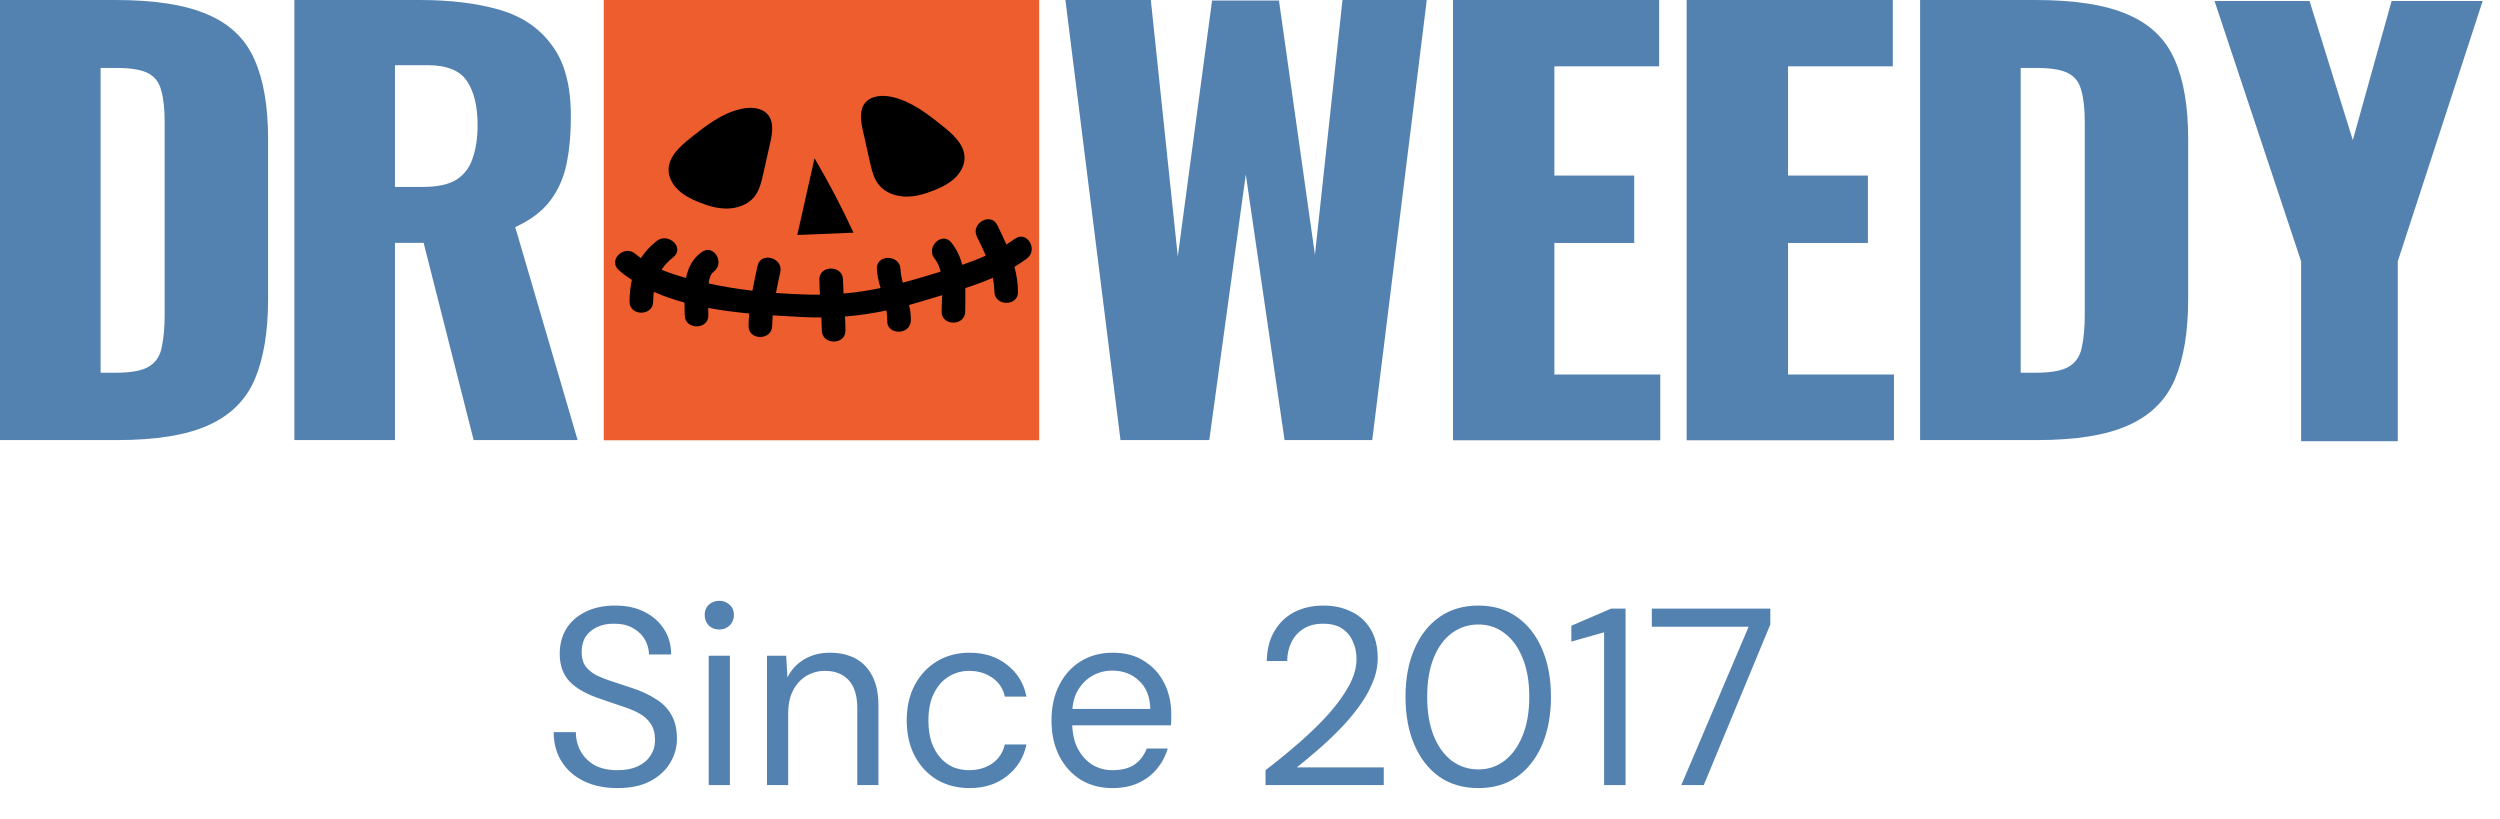
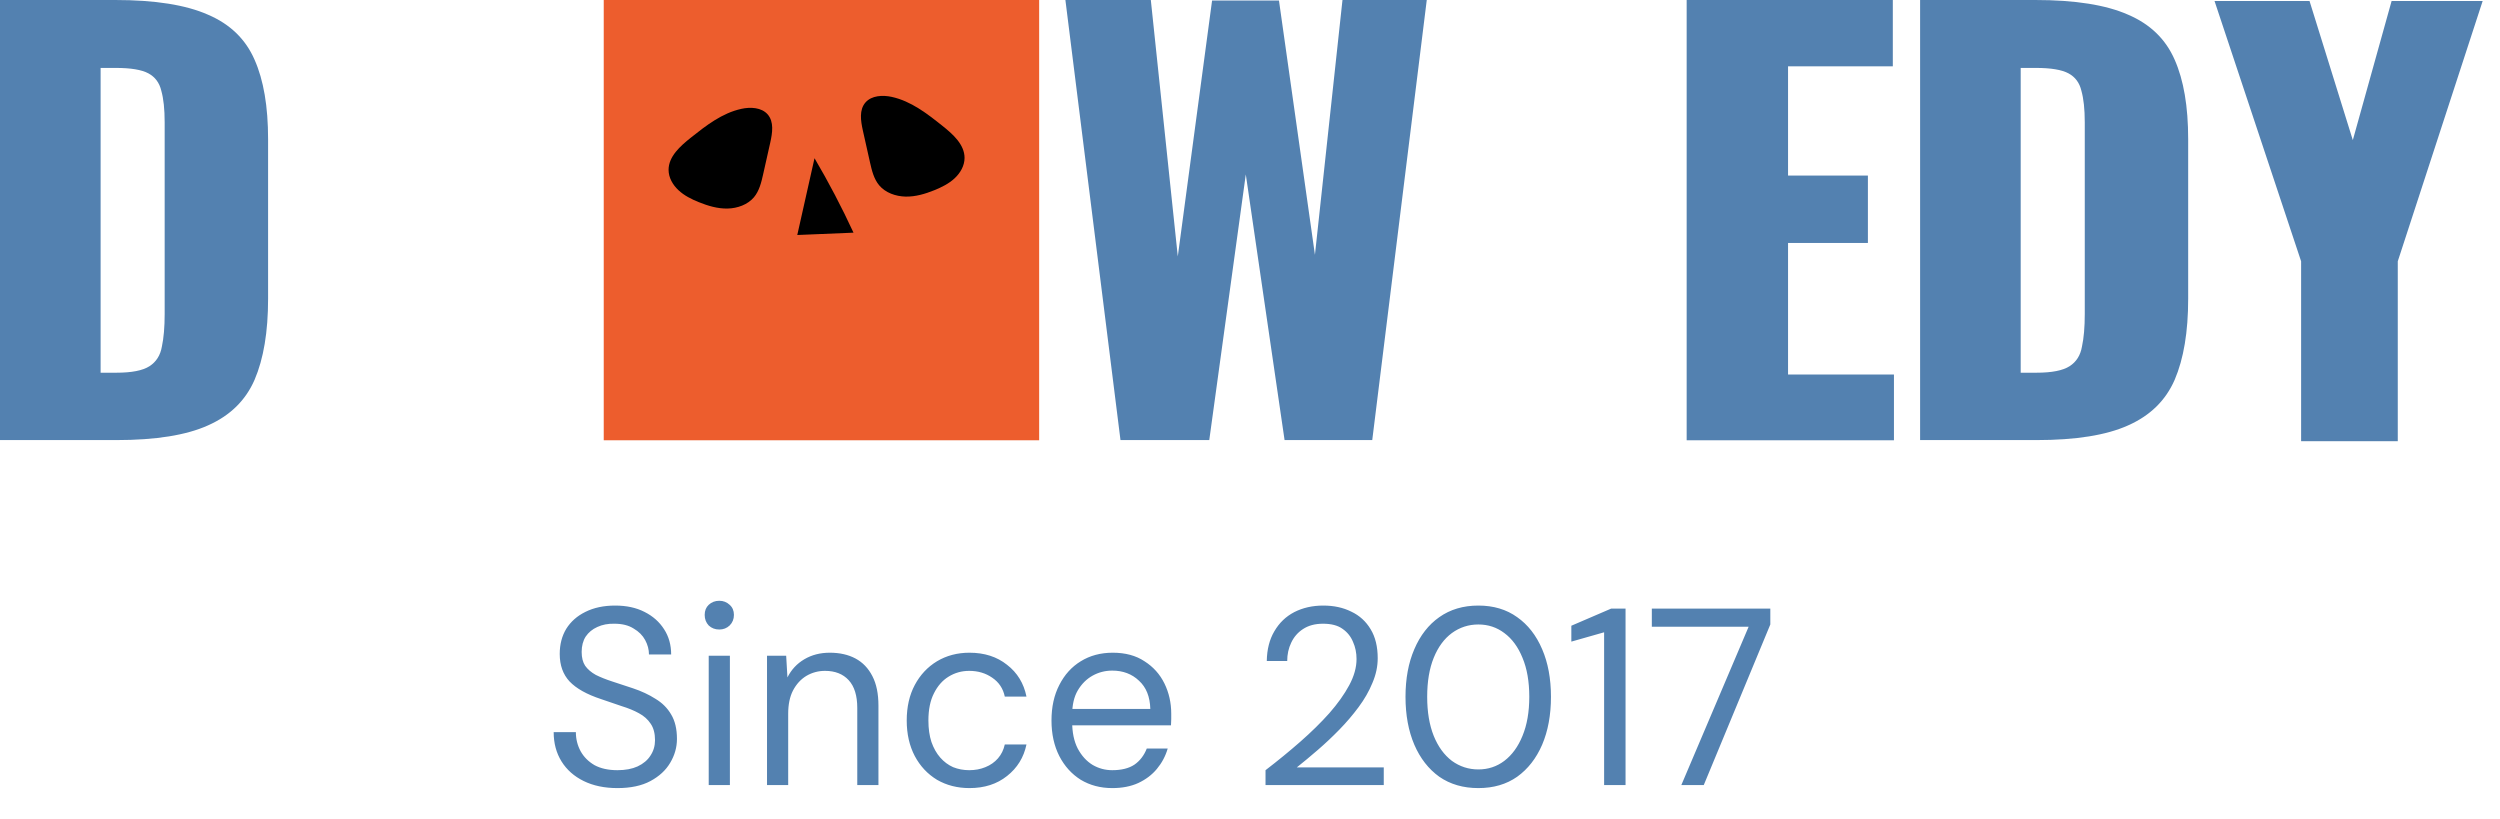
<svg xmlns="http://www.w3.org/2000/svg" width="119" height="39" viewBox="0 0 119 39" fill="none">
  <path d="M29.391 37.513C28.775 37.513 28.239 37.401 27.783 37.177C27.327 36.953 26.975 36.641 26.727 36.241C26.479 35.841 26.355 35.377 26.355 34.849H27.411C27.411 35.177 27.487 35.481 27.639 35.761C27.791 36.033 28.011 36.253 28.299 36.421C28.595 36.581 28.959 36.661 29.391 36.661C29.767 36.661 30.087 36.601 30.351 36.481C30.623 36.353 30.827 36.181 30.963 35.965C31.107 35.749 31.179 35.505 31.179 35.233C31.179 34.913 31.111 34.653 30.975 34.453C30.839 34.245 30.651 34.077 30.411 33.949C30.179 33.821 29.907 33.709 29.595 33.613C29.283 33.509 28.955 33.397 28.611 33.277C27.931 33.053 27.431 32.773 27.111 32.437C26.799 32.101 26.643 31.665 26.643 31.129C26.643 30.673 26.747 30.273 26.955 29.929C27.171 29.585 27.475 29.317 27.867 29.125C28.267 28.925 28.739 28.825 29.283 28.825C29.819 28.825 30.283 28.925 30.675 29.125C31.075 29.325 31.387 29.601 31.611 29.953C31.835 30.297 31.947 30.697 31.947 31.153H30.891C30.891 30.921 30.831 30.693 30.711 30.469C30.591 30.245 30.407 30.061 30.159 29.917C29.919 29.765 29.615 29.689 29.247 29.689C28.943 29.681 28.671 29.733 28.431 29.845C28.199 29.949 28.015 30.101 27.879 30.301C27.751 30.501 27.687 30.745 27.687 31.033C27.687 31.305 27.743 31.525 27.855 31.693C27.975 31.861 28.143 32.005 28.359 32.125C28.583 32.237 28.843 32.341 29.139 32.437C29.435 32.533 29.763 32.641 30.123 32.761C30.531 32.897 30.891 33.065 31.203 33.265C31.523 33.457 31.771 33.705 31.947 34.009C32.131 34.313 32.223 34.701 32.223 35.173C32.223 35.573 32.115 35.953 31.899 36.313C31.691 36.665 31.379 36.953 30.963 37.177C30.547 37.401 30.023 37.513 29.391 37.513ZM33.735 37.369V31.213H34.743V37.369H33.735ZM34.239 29.965C34.039 29.965 33.871 29.901 33.735 29.773C33.607 29.637 33.543 29.469 33.543 29.269C33.543 29.069 33.607 28.909 33.735 28.789C33.871 28.661 34.039 28.597 34.239 28.597C34.431 28.597 34.595 28.661 34.731 28.789C34.867 28.909 34.935 29.069 34.935 29.269C34.935 29.469 34.867 29.637 34.731 29.773C34.595 29.901 34.431 29.965 34.239 29.965ZM36.51 37.369V31.213H37.422L37.482 32.245C37.666 31.877 37.934 31.589 38.286 31.381C38.638 31.173 39.042 31.069 39.498 31.069C39.97 31.069 40.378 31.161 40.722 31.345C41.066 31.529 41.334 31.809 41.526 32.185C41.718 32.553 41.814 33.021 41.814 33.589V37.369H40.806V33.697C40.806 33.113 40.67 32.673 40.398 32.377C40.126 32.081 39.75 31.933 39.27 31.933C38.95 31.933 38.654 32.013 38.382 32.173C38.118 32.333 37.906 32.565 37.746 32.869C37.594 33.165 37.518 33.533 37.518 33.973V37.369H36.51ZM46.148 37.513C45.572 37.513 45.056 37.381 44.6 37.117C44.152 36.845 43.8 36.469 43.544 35.989C43.288 35.501 43.16 34.937 43.16 34.297C43.16 33.649 43.288 33.085 43.544 32.605C43.8 32.125 44.152 31.749 44.6 31.477C45.056 31.205 45.572 31.069 46.148 31.069C46.86 31.069 47.456 31.261 47.936 31.645C48.424 32.021 48.732 32.525 48.86 33.157H47.828C47.748 32.773 47.548 32.473 47.228 32.257C46.916 32.041 46.552 31.933 46.136 31.933C45.776 31.933 45.448 32.025 45.152 32.209C44.864 32.385 44.632 32.649 44.456 33.001C44.28 33.345 44.192 33.777 44.192 34.297C44.192 34.681 44.24 35.021 44.336 35.317C44.44 35.613 44.58 35.861 44.756 36.061C44.932 36.261 45.136 36.413 45.368 36.517C45.608 36.613 45.864 36.661 46.136 36.661C46.416 36.661 46.672 36.613 46.904 36.517C47.144 36.421 47.344 36.281 47.504 36.097C47.664 35.913 47.772 35.693 47.828 35.437H48.86C48.732 36.053 48.424 36.553 47.936 36.937C47.456 37.321 46.86 37.513 46.148 37.513ZM52.943 37.513C52.383 37.513 51.883 37.381 51.443 37.117C51.011 36.845 50.671 36.469 50.423 35.989C50.175 35.501 50.051 34.937 50.051 34.297C50.051 33.649 50.175 33.085 50.423 32.605C50.671 32.117 51.011 31.741 51.443 31.477C51.883 31.205 52.391 31.069 52.967 31.069C53.567 31.069 54.071 31.205 54.479 31.477C54.895 31.741 55.211 32.093 55.427 32.533C55.643 32.973 55.751 33.453 55.751 33.973C55.751 34.053 55.751 34.137 55.751 34.225C55.751 34.313 55.747 34.413 55.739 34.525H50.807V33.745H54.755C54.739 33.161 54.559 32.713 54.215 32.401C53.879 32.081 53.455 31.921 52.943 31.921C52.607 31.921 52.295 32.001 52.007 32.161C51.719 32.321 51.483 32.557 51.299 32.869C51.123 33.173 51.035 33.557 51.035 34.021V34.357C51.035 34.861 51.123 35.285 51.299 35.629C51.483 35.973 51.719 36.233 52.007 36.409C52.295 36.577 52.607 36.661 52.943 36.661C53.383 36.661 53.735 36.573 53.999 36.397C54.263 36.213 54.459 35.957 54.587 35.629H55.583C55.479 35.989 55.307 36.313 55.067 36.601C54.835 36.881 54.539 37.105 54.179 37.273C53.827 37.433 53.415 37.513 52.943 37.513ZM60.239 37.369V36.661C60.823 36.213 61.375 35.761 61.895 35.305C62.415 34.849 62.875 34.397 63.275 33.949C63.675 33.493 63.991 33.049 64.223 32.617C64.455 32.185 64.571 31.769 64.571 31.369C64.571 31.073 64.515 30.801 64.403 30.553C64.299 30.297 64.131 30.089 63.899 29.929C63.675 29.769 63.367 29.689 62.975 29.689C62.599 29.689 62.283 29.773 62.027 29.941C61.779 30.101 61.591 30.317 61.463 30.589C61.335 30.853 61.271 31.145 61.271 31.465H60.299C60.307 30.913 60.427 30.441 60.659 30.049C60.891 29.649 61.207 29.345 61.607 29.137C62.015 28.929 62.475 28.825 62.987 28.825C63.491 28.825 63.935 28.921 64.319 29.113C64.711 29.297 65.019 29.577 65.243 29.953C65.467 30.321 65.579 30.781 65.579 31.333C65.579 31.725 65.495 32.117 65.327 32.509C65.167 32.901 64.947 33.285 64.667 33.661C64.395 34.029 64.091 34.385 63.755 34.729C63.419 35.073 63.075 35.397 62.723 35.701C62.371 36.005 62.039 36.281 61.727 36.529H65.867V37.369H60.239ZM70.37 37.513C69.65 37.513 69.03 37.333 68.51 36.973C67.998 36.605 67.602 36.097 67.322 35.449C67.042 34.793 66.902 34.033 66.902 33.169C66.902 32.305 67.042 31.549 67.322 30.901C67.602 30.245 67.998 29.737 68.51 29.377C69.03 29.009 69.65 28.825 70.37 28.825C71.09 28.825 71.706 29.009 72.218 29.377C72.73 29.737 73.126 30.245 73.406 30.901C73.686 31.549 73.826 32.305 73.826 33.169C73.826 34.033 73.686 34.793 73.406 35.449C73.126 36.097 72.73 36.605 72.218 36.973C71.706 37.333 71.09 37.513 70.37 37.513ZM70.37 36.625C70.834 36.625 71.246 36.489 71.606 36.217C71.974 35.937 72.262 35.541 72.47 35.029C72.686 34.509 72.794 33.889 72.794 33.169C72.794 32.441 72.686 31.821 72.47 31.309C72.262 30.797 71.974 30.405 71.606 30.133C71.246 29.861 70.834 29.725 70.37 29.725C69.906 29.725 69.486 29.861 69.11 30.133C68.742 30.405 68.454 30.797 68.246 31.309C68.038 31.821 67.934 32.441 67.934 33.169C67.934 33.889 68.038 34.509 68.246 35.029C68.454 35.541 68.742 35.937 69.11 36.217C69.486 36.489 69.906 36.625 70.37 36.625ZM76.356 37.369V30.097L74.796 30.541V29.785L76.692 28.969H77.376V37.369H76.356ZM80.031 37.369L83.235 29.833H78.627V28.969H84.267V29.725L81.099 37.369H80.031Z" fill="#5381B0" />
  <g clip-path="url(#clip0_137_17)">
    <path d="M109.533 21V12.438L105.412 0.049H109.934L111.994 6.67L113.84 0.049H118.174L114.134 12.438V21H109.533Z" fill="#5381B0" />
    <path d="M0 20.948V0H5.484C7.375 0 8.846 0.233 9.898 0.698C10.95 1.147 11.691 1.862 12.118 2.845C12.547 3.81 12.761 5.069 12.761 6.621V14.224C12.761 15.793 12.547 17.078 12.118 18.078C11.691 19.061 10.95 19.785 9.898 20.25C8.864 20.716 7.41 20.948 5.538 20.948H0ZM4.789 17.741H5.538C6.269 17.741 6.795 17.638 7.116 17.431C7.437 17.224 7.633 16.914 7.705 16.5C7.794 16.086 7.838 15.569 7.838 14.948V5.819C7.838 5.198 7.785 4.698 7.678 4.319C7.589 3.94 7.383 3.664 7.062 3.491C6.741 3.319 6.224 3.233 5.511 3.233H4.789V17.741Z" fill="#5381B0" />
-     <path d="M14.012 20.948V0H19.977C21.44 0 22.706 0.155 23.776 0.466C24.846 0.776 25.675 1.336 26.264 2.147C26.87 2.94 27.174 4.069 27.174 5.535C27.174 6.397 27.102 7.164 26.96 7.836C26.817 8.509 26.549 9.095 26.157 9.595C25.782 10.078 25.239 10.483 24.525 10.81L27.495 20.948H22.546L20.165 11.56H18.8V20.948H14.012ZM18.8 8.897H20.138C20.816 8.897 21.342 8.785 21.716 8.56C22.091 8.319 22.349 7.983 22.492 7.552C22.652 7.104 22.733 6.569 22.733 5.948C22.733 5.052 22.563 4.353 22.224 3.853C21.886 3.353 21.262 3.103 20.352 3.103H18.8V8.897Z" fill="#5381B0" />
    <path d="M49.464 0H28.738V20.957H49.464V0Z" fill="#ED5D2D" />
    <path d="M53.335 20.948L50.713 0H54.779L56.063 12.207L57.695 0.026H60.879L62.591 12.129L63.902 0H67.914L65.319 20.948H61.146L59.3 8.302L57.561 20.948H53.335Z" fill="#5381B0" />
    <path d="M91.397 20.948V0H96.88C98.771 0 100.243 0.233 101.295 0.698C102.347 1.147 103.087 1.862 103.515 2.845C103.943 3.81 104.157 5.069 104.157 6.621V14.224C104.157 15.793 103.943 17.078 103.515 18.078C103.087 19.061 102.347 19.785 101.295 20.25C100.261 20.716 98.807 20.948 96.934 20.948H91.397ZM96.185 17.741H96.934C97.665 17.741 98.191 17.638 98.513 17.431C98.834 17.224 99.03 16.914 99.101 16.5C99.191 16.086 99.235 15.569 99.235 14.948V5.819C99.235 5.198 99.181 4.698 99.074 4.319C98.985 3.94 98.78 3.664 98.459 3.491C98.138 3.319 97.621 3.233 96.907 3.233H96.185V17.741Z" fill="#5381B0" />
-     <path d="M69.162 20.957V0H78.975V3.157H73.988V8.357H77.789V11.565H73.988V17.827H79.029V20.957H69.162Z" fill="#5381B0" />
    <path d="M80.285 20.957V0H90.098V3.157H85.111V8.357H88.912V11.565H85.111V17.827H90.152V20.957H80.285Z" fill="#5381B0" />
    <path d="M42.453 4.613C42.015 4.517 41.492 4.544 41.2 4.873C40.887 5.228 40.972 5.758 41.072 6.211C41.184 6.717 41.3 7.225 41.412 7.73C41.5 8.117 41.594 8.516 41.851 8.823C42.148 9.175 42.635 9.348 43.107 9.358C43.578 9.368 44.039 9.229 44.475 9.054C44.824 8.912 45.17 8.741 45.441 8.486C45.716 8.231 45.913 7.884 45.913 7.517C45.913 6.88 45.359 6.387 44.852 5.984C44.127 5.406 43.365 4.814 42.45 4.613H42.453Z" fill="black" />
    <path d="M35.284 5.182C35.723 5.085 36.245 5.112 36.538 5.442C36.85 5.796 36.766 6.326 36.666 6.78C36.553 7.285 36.438 7.793 36.325 8.299C36.238 8.685 36.143 9.084 35.887 9.391C35.589 9.743 35.102 9.917 34.631 9.927C34.159 9.937 33.698 9.798 33.262 9.622C32.913 9.481 32.568 9.31 32.296 9.054C32.022 8.799 31.824 8.452 31.824 8.086C31.824 7.449 32.378 6.956 32.885 6.552C33.611 5.975 34.372 5.382 35.287 5.182H35.284Z" fill="black" />
    <path d="M37.951 11.184C38.225 9.967 38.497 8.748 38.771 7.531C39.448 8.683 40.068 9.865 40.627 11.075C39.735 11.112 38.843 11.149 37.951 11.186V11.184Z" fill="black" />
-     <path d="M48.297 11.372C48.169 11.466 48.038 11.555 47.905 11.639C47.774 11.335 47.628 11.032 47.472 10.715C47.159 10.083 46.19 10.633 46.5 11.265C46.654 11.575 46.797 11.872 46.923 12.167C46.559 12.333 46.185 12.474 45.803 12.606C45.706 12.232 45.547 11.875 45.285 11.548C44.839 10.995 44.047 11.771 44.491 12.316C44.632 12.489 44.719 12.702 44.773 12.93C44.493 13.015 44.214 13.096 43.935 13.183C43.609 13.282 43.289 13.371 42.971 13.456C42.917 13.243 42.873 13.024 42.863 12.802C42.828 12.103 41.702 12.1 41.738 12.802C41.754 13.111 41.828 13.411 41.915 13.711C41.333 13.832 40.749 13.921 40.152 13.973C40.139 13.753 40.131 13.532 40.126 13.309C40.116 12.608 38.991 12.608 39.001 13.309C39.004 13.547 39.016 13.788 39.029 14.026C38.891 14.026 38.755 14.03 38.611 14.026C38.055 14.013 37.496 13.988 36.935 13.946C36.999 13.612 37.071 13.28 37.143 12.945C37.289 12.261 36.205 11.969 36.059 12.655C35.974 13.049 35.889 13.443 35.815 13.837C35.133 13.758 34.454 13.649 33.793 13.505C33.772 13.5 33.752 13.495 33.731 13.49C33.757 13.272 33.819 13.047 33.962 12.943C34.533 12.524 33.972 11.58 33.393 12.004C32.957 12.323 32.75 12.754 32.655 13.23C32.26 13.121 31.863 12.995 31.489 12.836C31.63 12.628 31.809 12.432 32.05 12.242C32.614 11.798 31.812 11.035 31.256 11.473C30.94 11.721 30.694 11.994 30.507 12.286C30.42 12.222 30.333 12.16 30.251 12.09C29.715 11.62 28.918 12.385 29.456 12.858C29.648 13.03 29.859 13.181 30.076 13.324C30.002 13.649 29.969 13.993 29.966 14.358C29.961 15.059 31.086 15.059 31.091 14.358C31.091 14.194 31.104 14.04 31.122 13.892C31.584 14.097 32.073 14.266 32.581 14.402C32.583 14.608 32.591 14.813 32.593 15.009C32.599 15.71 33.724 15.71 33.719 15.009C33.719 14.893 33.713 14.776 33.711 14.657C34.359 14.779 35.018 14.861 35.664 14.922C35.646 15.118 35.633 15.316 35.63 15.515C35.62 16.216 36.745 16.216 36.756 15.515C36.758 15.346 36.769 15.178 36.784 15.012C37.273 15.044 37.748 15.069 38.191 15.091C38.498 15.106 38.798 15.111 39.098 15.111C39.108 15.319 39.116 15.525 39.119 15.733C39.127 16.434 40.252 16.434 40.244 15.733C40.244 15.51 40.234 15.287 40.221 15.066C40.887 15.014 41.541 14.915 42.194 14.779C42.22 14.94 42.238 15.098 42.23 15.264C42.205 15.966 43.33 15.963 43.355 15.264C43.366 15.007 43.327 14.761 43.271 14.519C43.468 14.464 43.668 14.407 43.868 14.345C44.196 14.244 44.522 14.147 44.85 14.05C44.839 14.328 44.819 14.598 44.819 14.831C44.814 15.532 45.939 15.532 45.944 14.831C45.944 14.462 45.959 14.085 45.949 13.713C46.395 13.567 46.833 13.409 47.261 13.223C47.302 13.436 47.328 13.656 47.333 13.889C47.349 14.591 48.474 14.591 48.458 13.889C48.448 13.466 48.387 13.074 48.289 12.7C48.489 12.581 48.684 12.452 48.874 12.311C49.443 11.892 48.881 10.946 48.305 11.372H48.297Z" fill="black" />
  </g>
  <defs>
    <clipPath id="clip0_137_17">
      <rect width="119" height="21" fill="white" />
    </clipPath>
  </defs>
</svg>